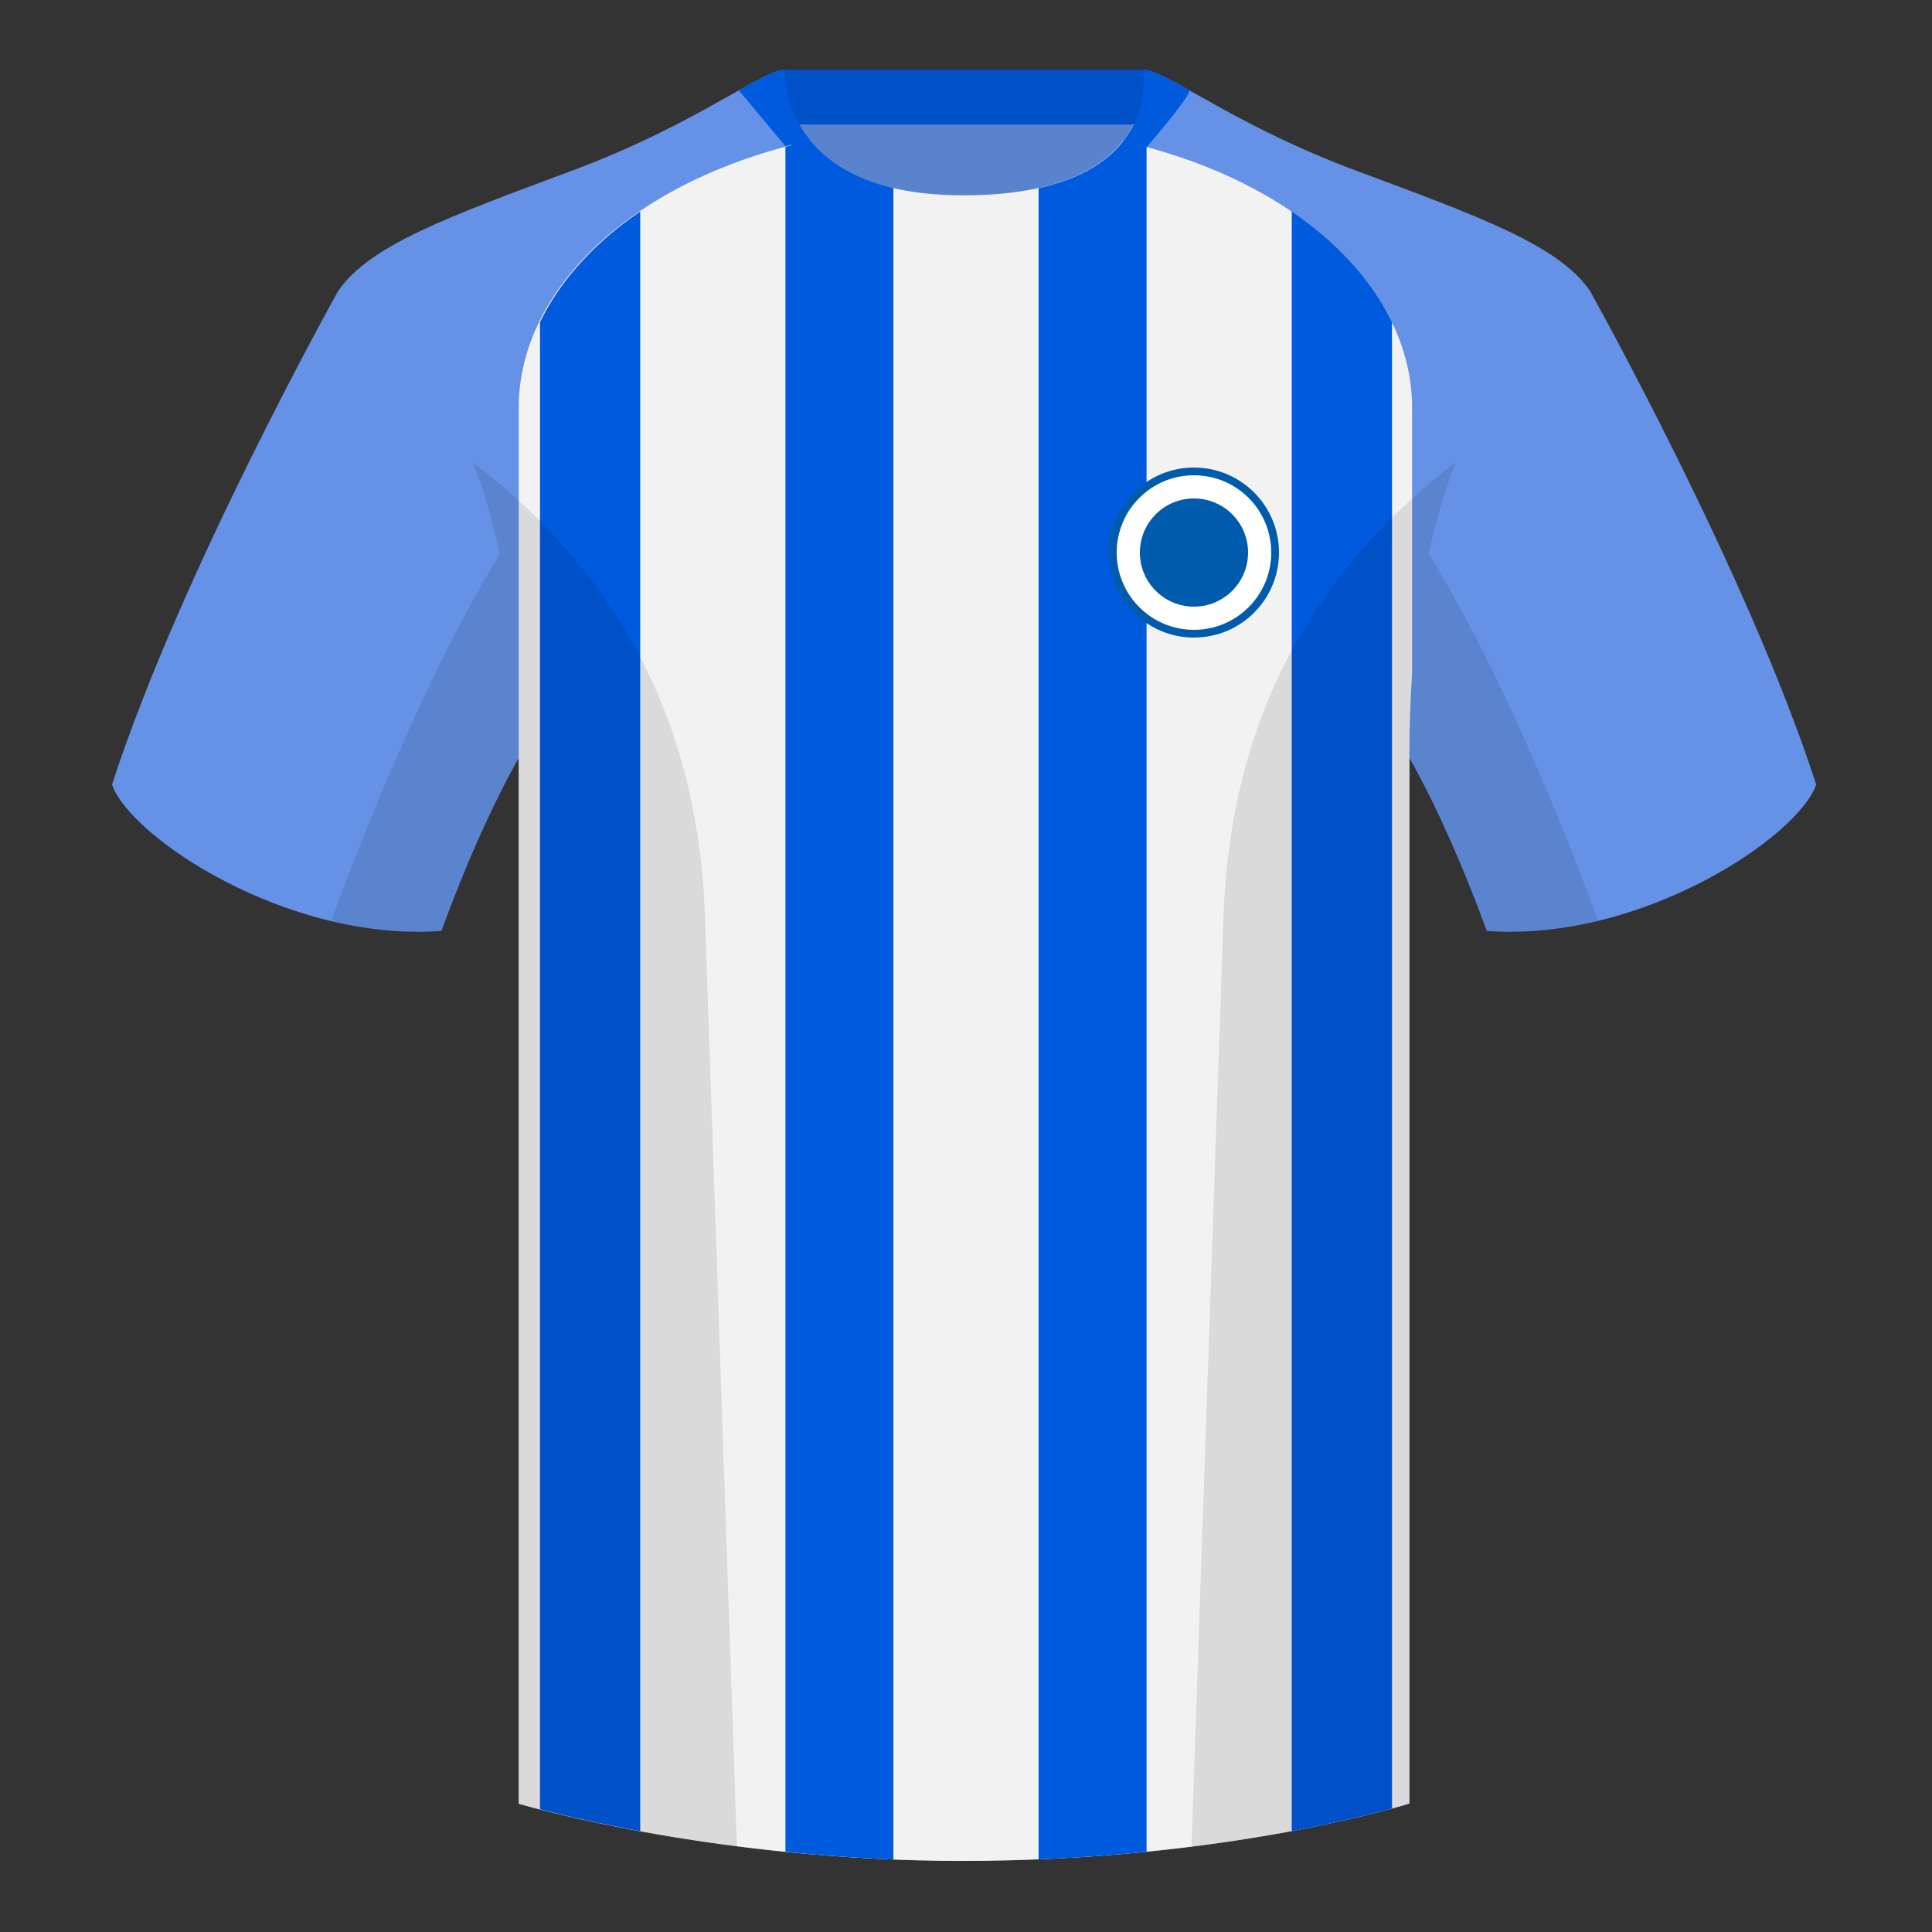
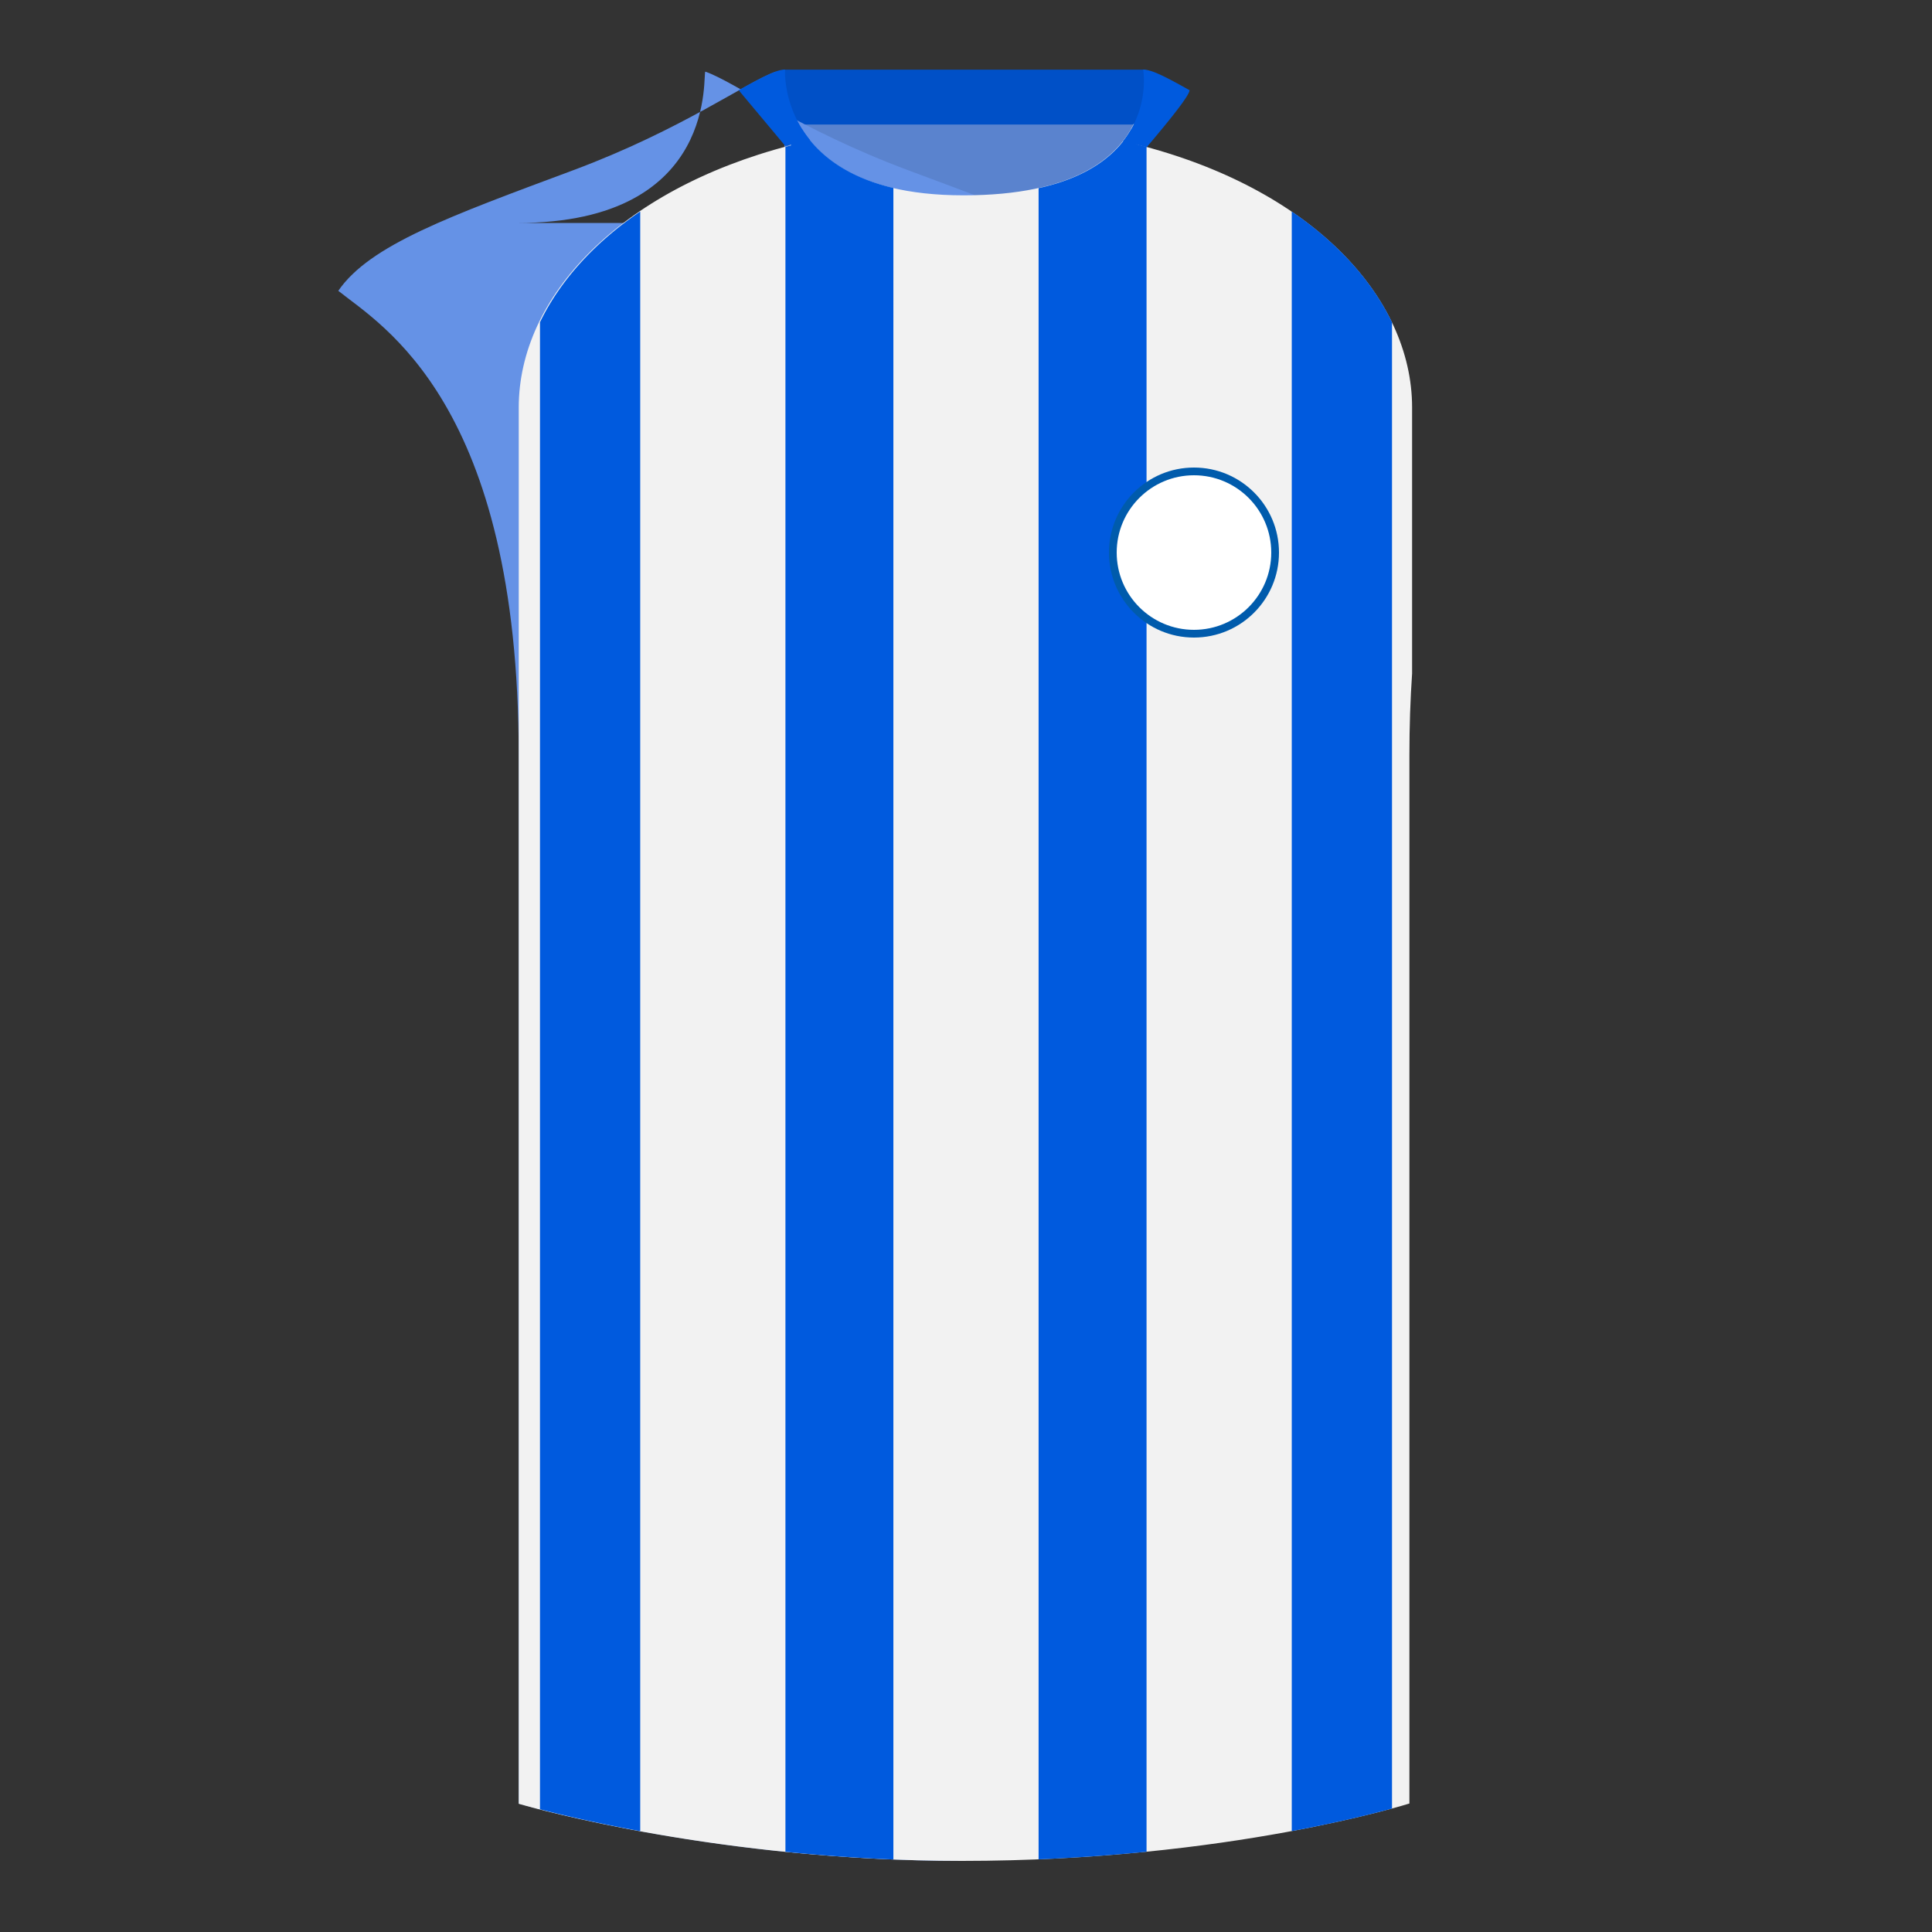
<svg xmlns="http://www.w3.org/2000/svg" height="500" viewBox="0 0 500 500" width="500">
  <rect x="0" y="0" width="500" height="500" fill="#333333" stroke="none" />
  <g fill="none" fill-rule="evenodd">
    <path d="M0 0h500v500H0z" />
    <path d="M203.003 109.223h93.643V21.928h-93.643z" fill="#5a83ce" />
    <path d="M202.864 32.228h93.458v-14.2h-93.458z" fill="#0050c7" />
    <g fill="#6592e6">
-       <path d="M87.547 75.26S46.785 148.06 29 203.031c4.445 13.375 45.207 40.86 85.232 37.886 13.34-36.4 24.46-52 24.46-52S141.653 93.83 87.546 75.26M411.473 75.26s40.762 72.8 58.547 127.771c-4.445 13.375-45.207 40.86-85.232 37.886-13.34-36.4-24.46-52-24.46-52S357.367 93.83 411.474 75.26" />
-       <path d="M249.514 57.706c-50.082 0-47.799-39.47-48.743-39.14-7.516 2.618-24.133 14.936-52.439 25.495-31.872 11.885-52.625 19.315-60.782 31.2 11.115 8.915 46.694 28.97 46.694 120.345v271.142s49.658 14.855 114.885 14.855c68.93 0 115.649-14.855 115.649-14.855V195.606c0-91.375 35.58-111.43 46.7-120.345-8.157-11.885-28.91-19.315-60.783-31.2-28.36-10.577-44.982-22.92-52.478-25.511-.928-.318 4.177 39.156-48.703 39.156z" />
+       <path d="M249.514 57.706c-50.082 0-47.799-39.47-48.743-39.14-7.516 2.618-24.133 14.936-52.439 25.495-31.872 11.885-52.625 19.315-60.782 31.2 11.115 8.915 46.694 28.97 46.694 120.345v271.142s49.658 14.855 114.885 14.855V195.606c0-91.375 35.58-111.43 46.7-120.345-8.157-11.885-28.91-19.315-60.783-31.2-28.36-10.577-44.982-22.92-52.478-25.511-.928-.318 4.177 39.156-48.703 39.156z" />
    </g>
    <path d="M293.9 37.3c45.285 11.339 71.55 39.427 71.55 68.16v68.857c-.455 6.628-.7 13.712-.7 21.286v271.142S317.981 481.6 248.98 481.6c-62.464 0-110.664-13.594-114.729-14.774V105.46c0-28.451 25.751-56.27 70.222-67.817l.773-8.313c3.976 9.386 14.802 21.222 44.116 21.222 28.69 0 39.86-9.789 44.098-18.621z" fill="#f2f2f2" />
    <path d="M296.725 38.01v441.224a477.678 477.678 0 0 1-27.937 1.963V48.693c13.656-3.005 20.549-9.205 23.98-15.246l.955.471L294 37.3c.916.23 1.824.466 2.725.71zm37.581 16.728c12.033 8.195 20.82 18.06 25.942 28.655v384.658c-4.954 1.352-13.833 3.58-25.942 5.843zm-103.1 426.494c-9.829-.4-19.186-1.104-27.937-1.993V38.013c.464-.125.93-.248 1.398-.37l.279-3.001.002.004 2.639-1.197c3.778 6.01 10.756 12.175 23.62 15.197zm-65.518-7.34c-11.72-2.158-20.646-4.284-25.942-5.65V83.394c5.121-10.595 13.91-20.46 25.942-28.653z" fill="#005ade" />
    <path d="M290.638 36.55c6.968-8.814 5.206-18.55 5.206-18.55 2.28 0 6.236 2.105 12.008 5.345 0 1.137-3.695 6.05-11.085 14.739a157.099 157.099 0 0 0-6.129-1.535zm-87.373 1.26L191.17 23.345c5.767-3.24 9.723-5.345 12.002-5.345 0 0-.64 9.527 6.475 18.264-2.17.478-4.297.994-6.383 1.546z" fill="#005ade" />
    <circle cx="309" cy="143" fill="#005bac" r="22" />
    <circle cx="309" cy="143" fill="#fff" r="20" />
-     <circle cx="309" cy="143" fill="#005bac" r="14" />
-     <path d="M413.584 238.323c-9.287 2.238-19.064 3.316-28.798 2.592-8.197-22.369-15.557-36.883-20.012-44.748v270.577s-21.102 6.71-55.867 11.11l-.544-.059c1.881-54.795 5.722-166.47 8.277-240.705 2.055-59.755 31.084-95.29 60.099-117.44-2.676 6.78-5.072 14.606-7 23.667 7.354 11.852 24.436 42.069 43.831 94.964l.014.042zM190.717 477.795c-34.248-4.401-56.477-11.05-56.477-11.05V196.171c-4.456 7.867-11.813 22.38-20.01 44.743-9.632.716-19.308-.332-28.51-2.523.005-.033.012-.065.02-.097 19.377-52.848 36.305-83.066 43.61-94.944-1.93-9.075-4.328-16.912-7.007-23.701 29.015 22.15 58.044 57.685 60.1 117.44 2.554 74.235 6.395 185.91 8.276 240.705z" fill="#000" fill-opacity=".1" />
  </g>
</svg>